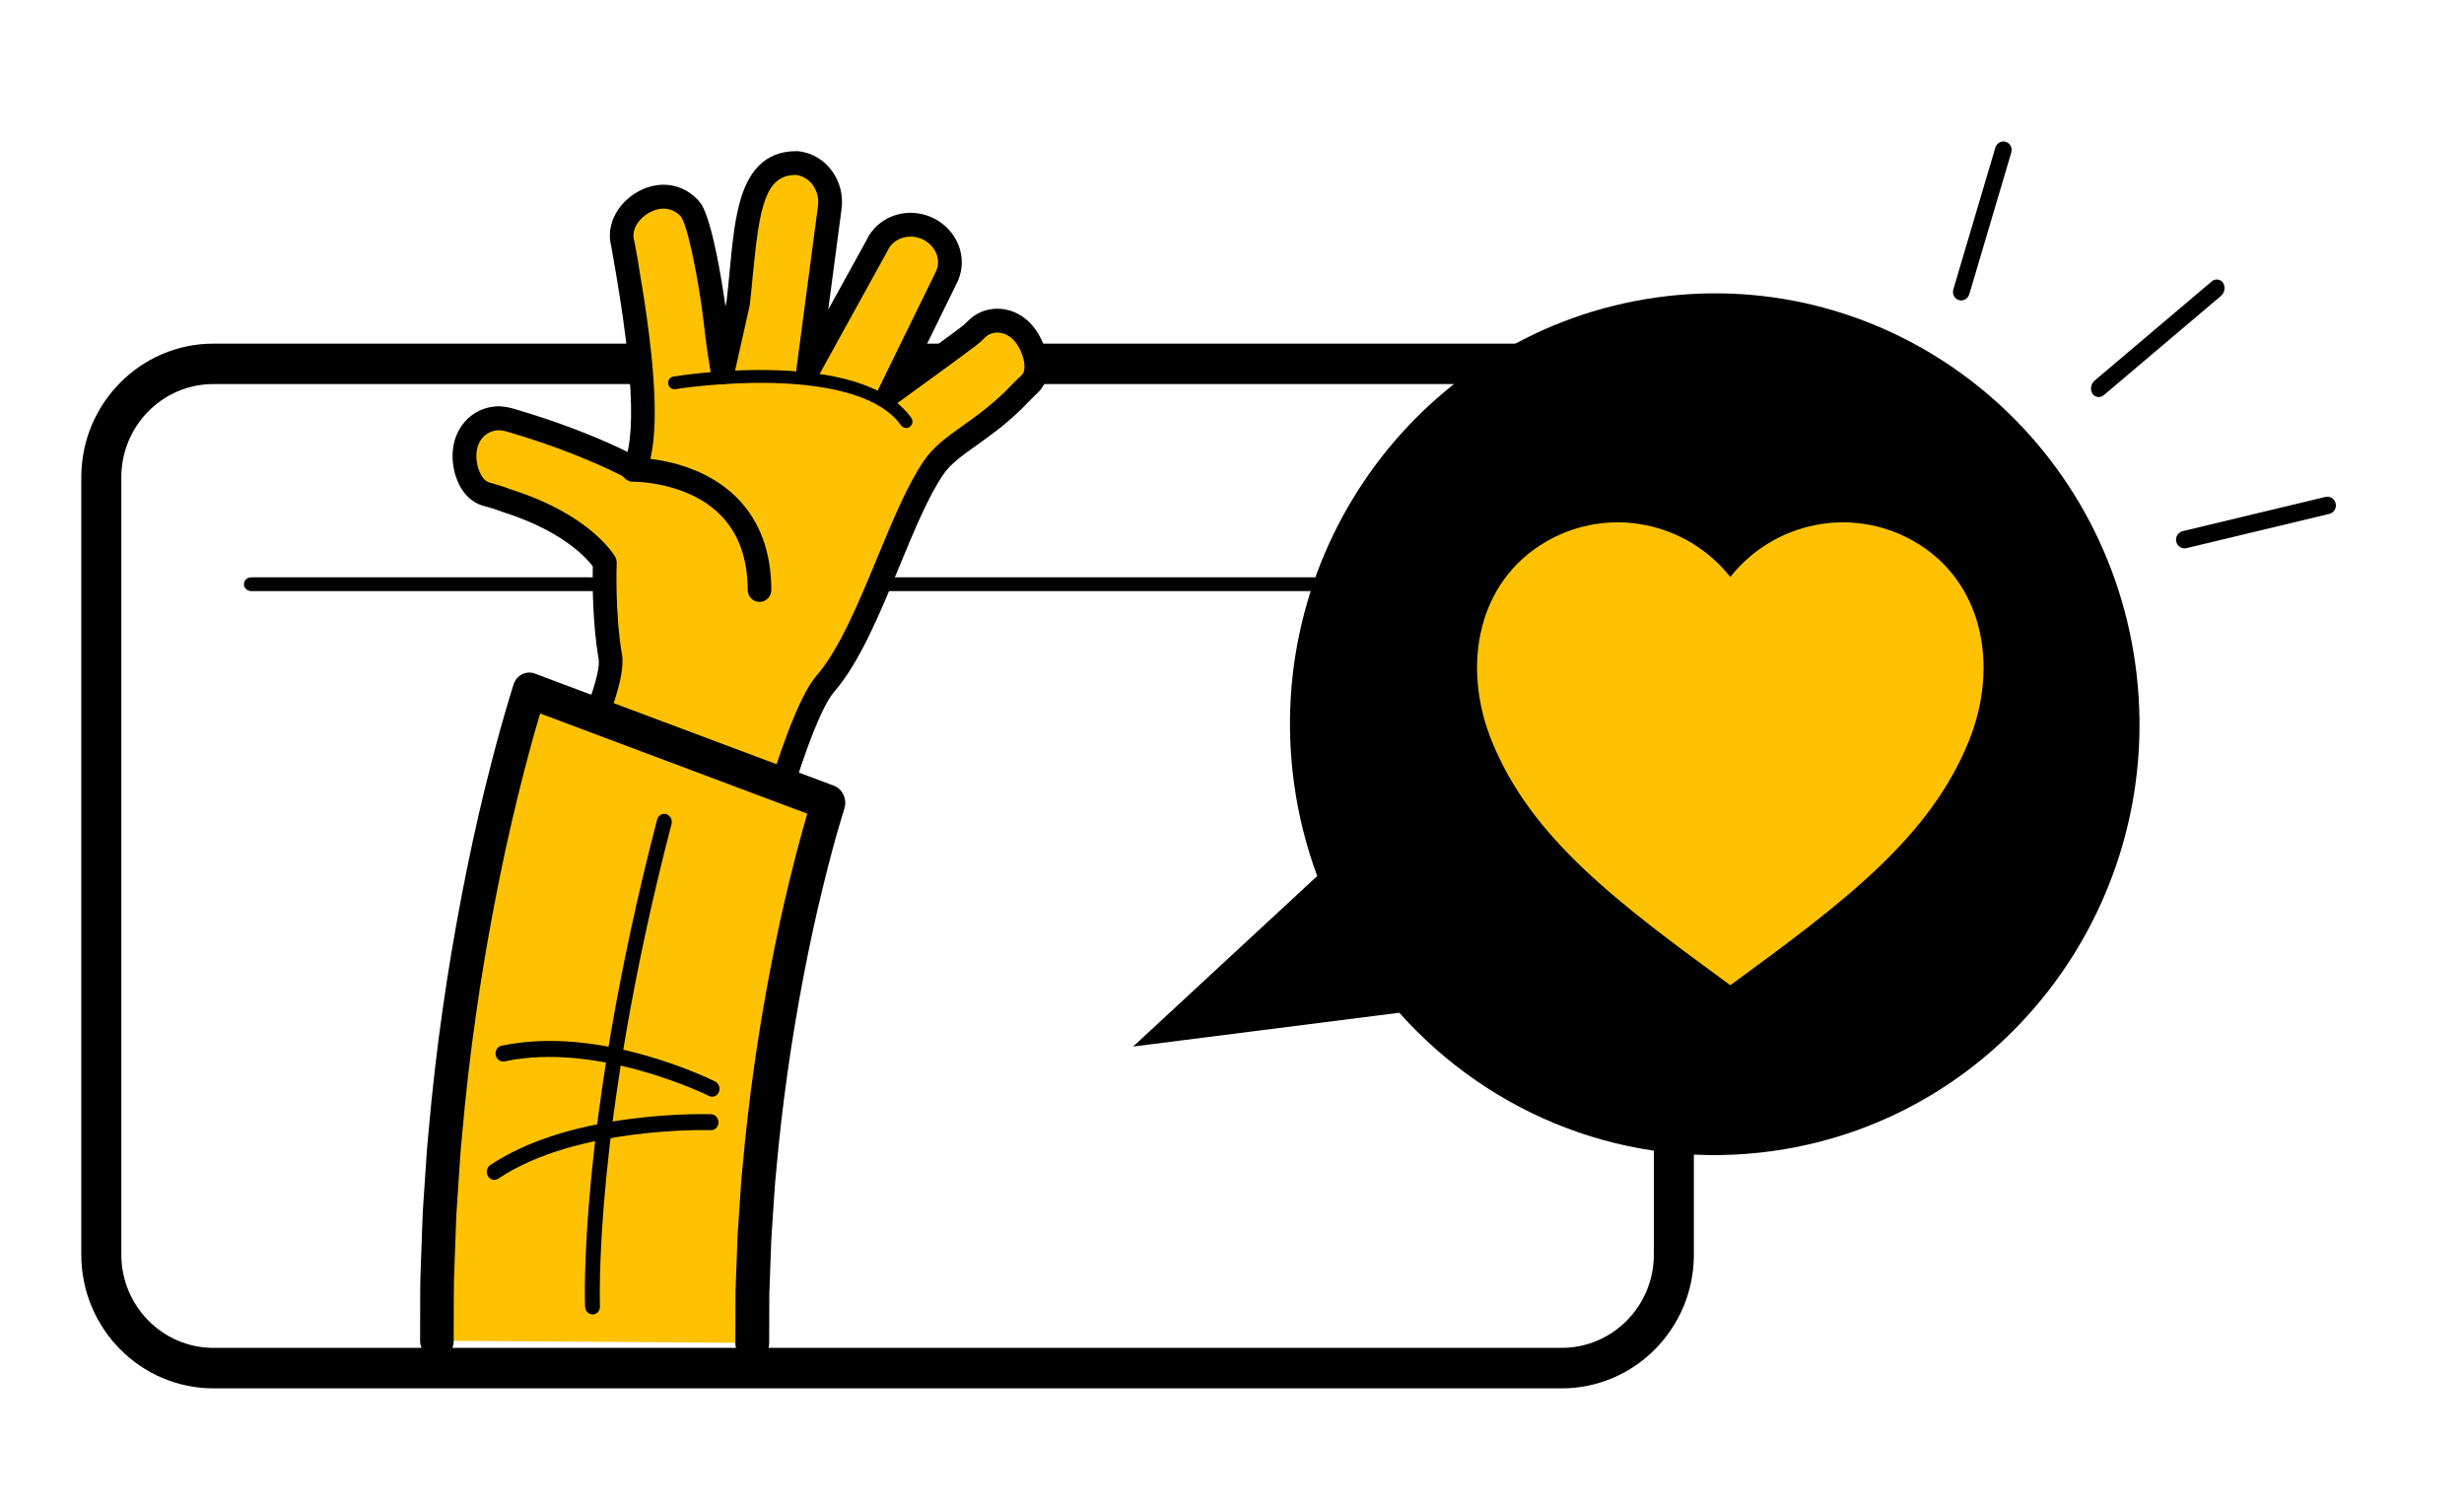
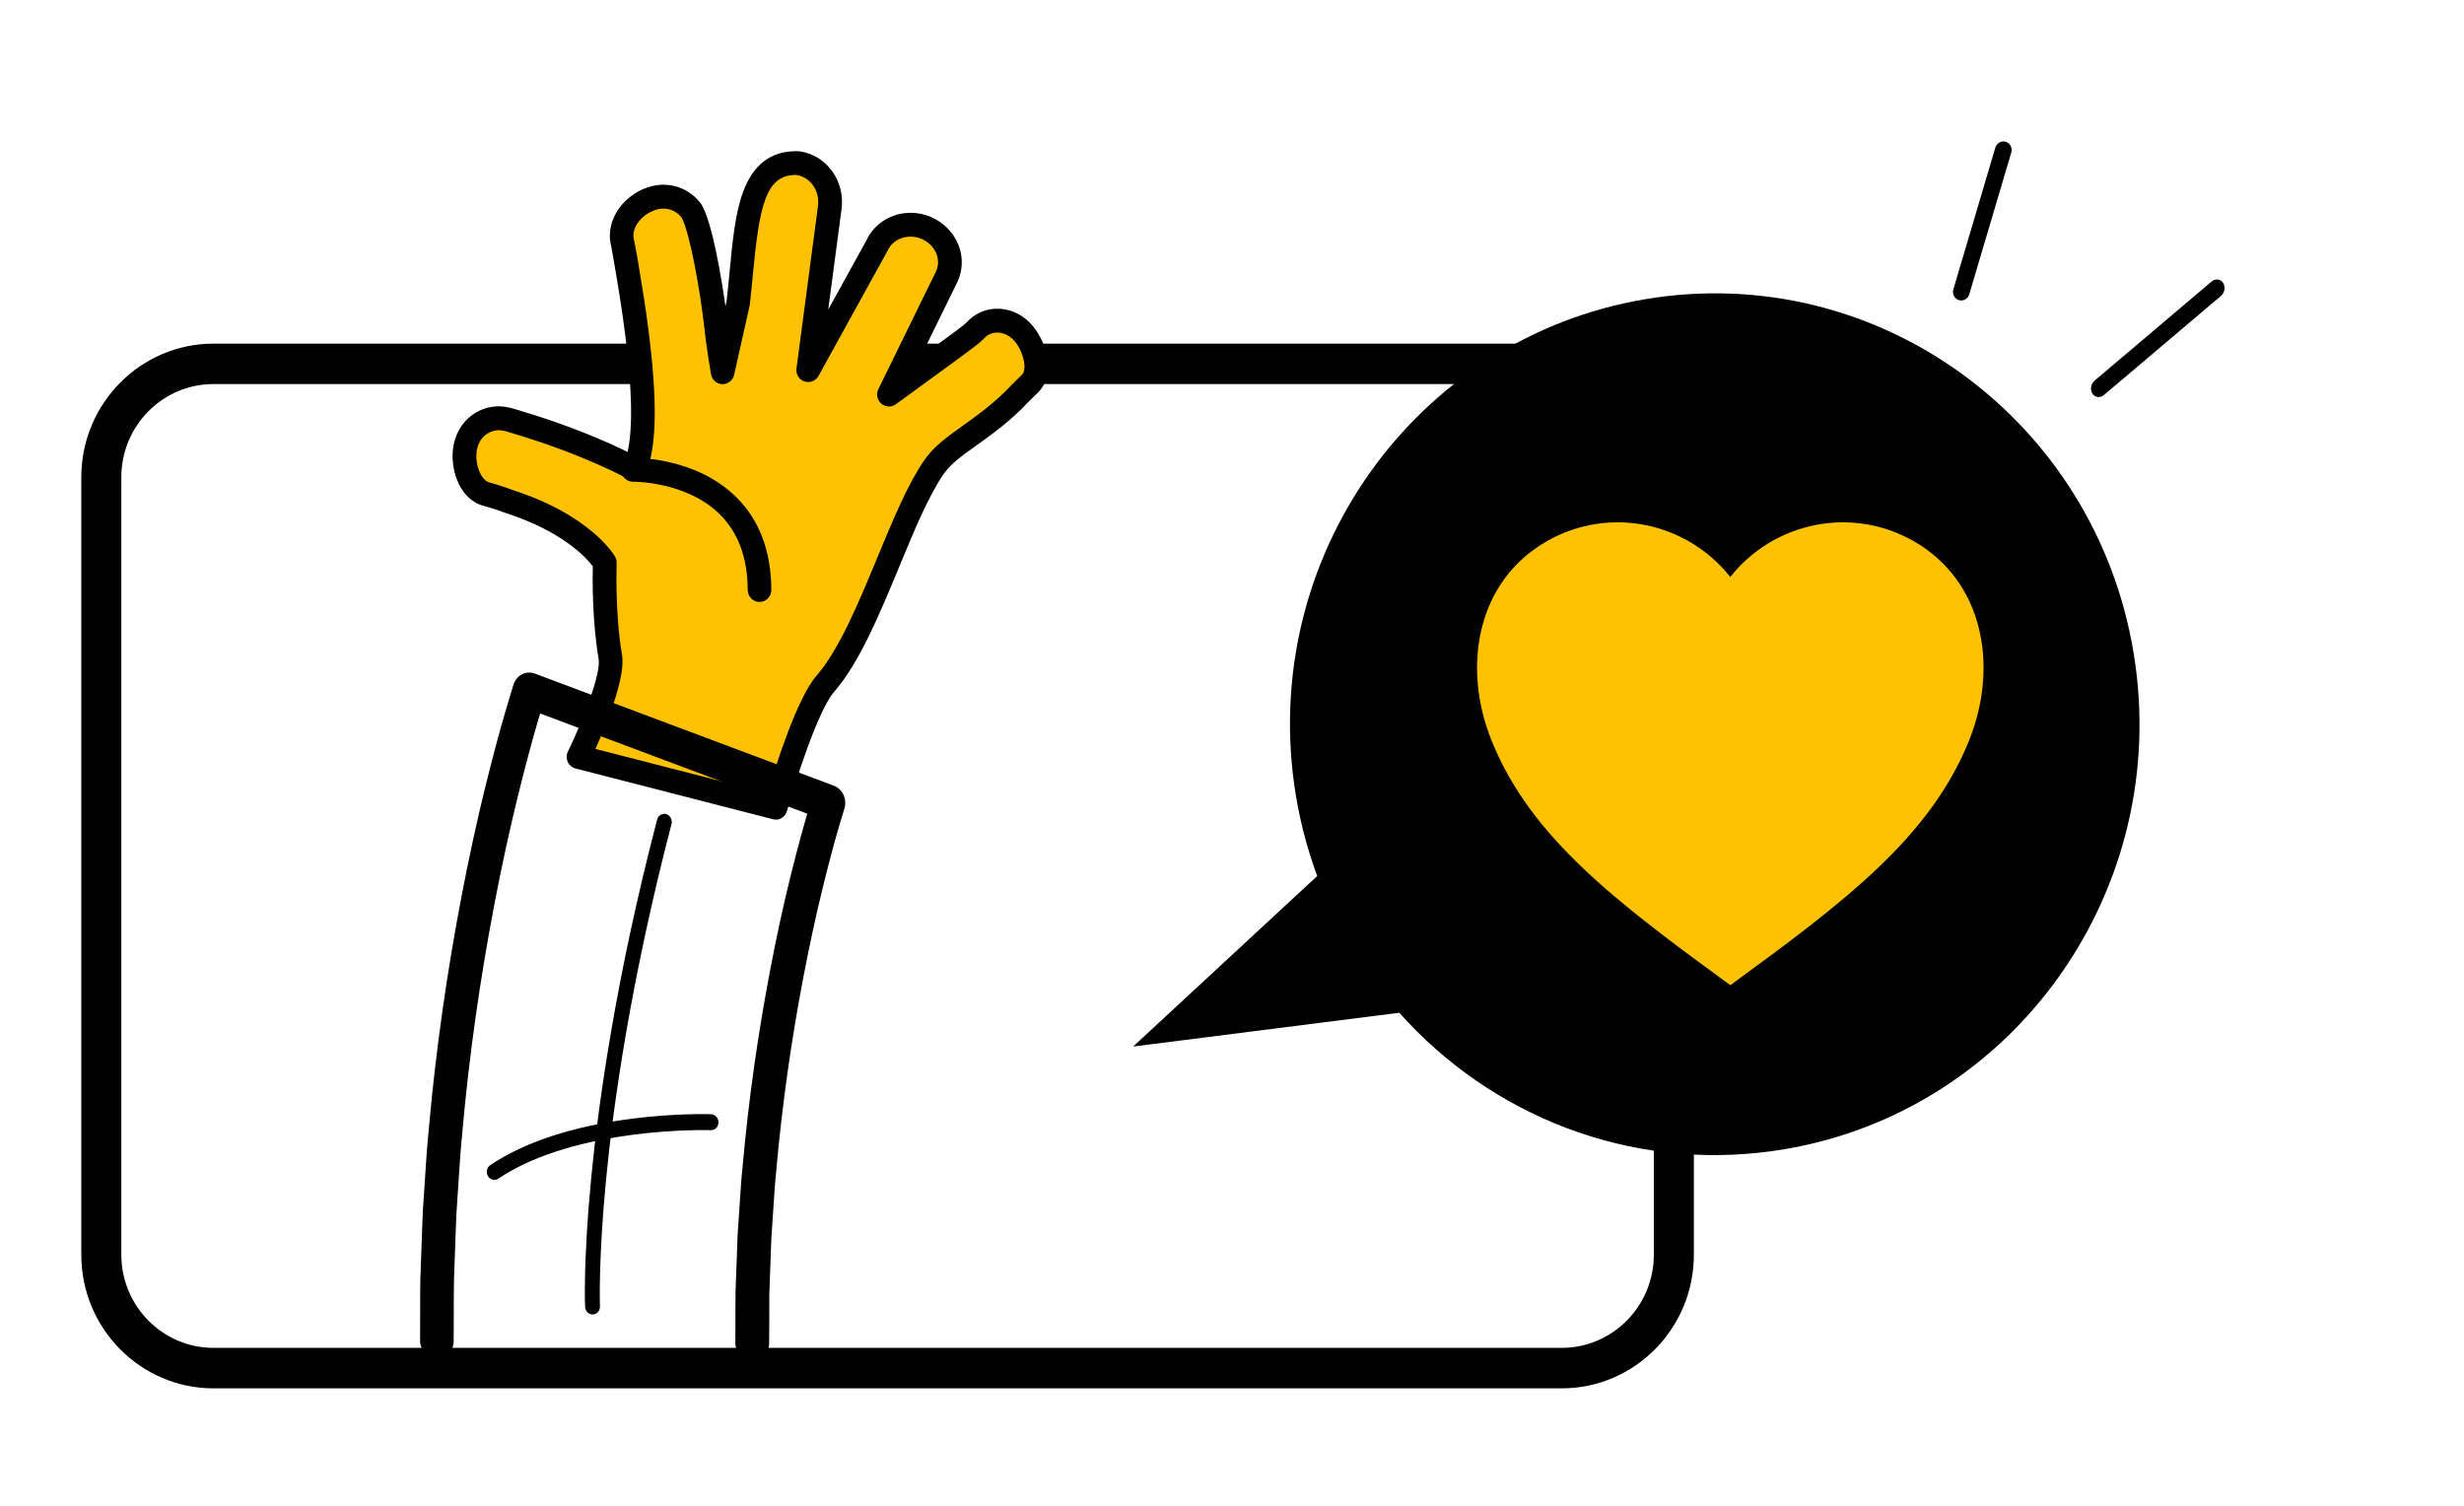
<svg xmlns="http://www.w3.org/2000/svg" width="180" height="110" viewBox="0 0 180 110" fill="none">
-   <path d="M107.369 42.175H18.346C18.056 42.175 17.818 42.401 17.818 42.677C17.818 42.953 18.056 43.179 18.346 43.179H107.369C107.664 43.179 107.901 42.953 107.901 42.677C107.901 42.401 107.664 42.175 107.369 42.175Z" fill="black" />
  <path d="M5.939 91.66V34.864C5.939 29.482 10.269 25.104 15.59 25.104H114.089C119.411 25.104 123.74 29.482 123.74 34.864V91.66C123.74 97.042 119.411 101.421 114.089 101.421H15.59C10.269 101.421 5.939 97.042 5.939 91.66ZM15.59 28.056C11.879 28.056 8.863 31.111 8.863 34.86V91.656C8.863 95.409 11.884 98.464 15.59 98.464H114.089C117.8 98.464 120.817 95.409 120.817 91.656V34.86C120.817 31.107 117.796 28.056 114.089 28.056H15.59Z" fill="black" />
-   <path d="M169.878 36.301L159.447 38.802C159.336 38.828 159.242 38.883 159.162 38.959C159.004 39.108 158.927 39.339 158.982 39.57C159.057 39.913 159.396 40.124 159.73 40.042L170.161 37.54C170.499 37.459 170.706 37.117 170.626 36.776C170.547 36.436 170.212 36.222 169.874 36.303L169.878 36.301Z" fill="black" />
  <path d="M152.855 28.753C153.045 29.043 153.422 29.09 153.695 28.859L162.245 21.617C162.519 21.383 162.59 20.958 162.403 20.669C162.214 20.379 161.838 20.329 161.564 20.564L153.014 27.805C152.739 28.039 152.669 28.464 152.858 28.754L152.855 28.753Z" fill="black" />
  <path d="M143.861 21.495L146.928 11.14C147.027 10.807 146.845 10.456 146.524 10.357C146.308 10.291 146.086 10.354 145.931 10.505C145.857 10.578 145.797 10.674 145.764 10.783L142.696 21.14C142.597 21.474 142.776 21.824 143.097 21.923C143.418 22.023 143.758 21.834 143.858 21.497L143.861 21.495Z" fill="black" />
  <path d="M155.991 48.532C153.61 31.32 137.922 19.323 120.954 21.738C103.986 24.153 92.159 40.067 94.54 57.279C94.863 59.621 95.439 61.869 96.225 63.996L82.777 76.452L102.222 73.983C108.892 81.473 118.983 85.581 129.578 84.073C146.546 81.658 158.372 65.744 155.991 48.532Z" fill="black" />
  <path d="M112.995 39.536C117.561 36.931 123.22 38.14 126.4 42.147C129.58 38.14 135.238 36.931 139.804 39.536C144.89 42.439 146.044 48.656 143.832 54.128C140.965 61.217 134.691 65.915 126.403 71.972C118.115 65.915 111.838 61.217 108.974 54.128C106.759 48.652 107.916 42.436 113.002 39.536H112.995Z" fill="#FEC203" />
  <path d="M42.258 55.294C42.258 55.294 44.9 49.861 44.577 47.985C44.03 44.818 44.176 41.108 44.176 41.108C44.176 41.108 42.638 38.395 37.187 36.633C36.934 36.544 36.707 36.457 36.505 36.392C36.302 36.324 36.125 36.266 35.983 36.227C35.837 36.183 35.724 36.151 35.645 36.126C35.571 36.108 35.528 36.097 35.528 36.097C35.393 36.064 35.269 36.01 35.152 35.942C35.035 35.873 34.928 35.798 34.825 35.704C34.623 35.51 34.452 35.279 34.31 34.994C34.168 34.706 34.062 34.397 33.994 34.047C33.927 33.698 33.902 33.323 33.948 32.934C33.99 32.545 34.101 32.185 34.275 31.864C34.449 31.547 34.69 31.259 34.978 31.05C35.262 30.837 35.606 30.679 35.958 30.61C36.136 30.578 36.324 30.556 36.508 30.564C36.693 30.571 36.878 30.596 37.062 30.646C37.062 30.646 37.119 30.661 37.226 30.69C37.329 30.718 37.481 30.765 37.673 30.819C43.124 32.444 46.321 34.249 46.321 34.249C46.321 34.249 46.91 33.463 46.96 30.524C47.027 26.55 46.026 20.902 45.82 19.674C45.795 19.519 45.774 19.371 45.749 19.227C45.724 19.09 45.699 18.957 45.678 18.834C45.632 18.586 45.593 18.373 45.561 18.193C45.529 18.016 45.504 17.876 45.483 17.786C45.461 17.692 45.45 17.645 45.45 17.645C45.38 17.325 45.394 17 45.472 16.683C45.543 16.377 45.678 16.082 45.87 15.801C46.058 15.524 46.31 15.257 46.594 15.044C46.878 14.828 47.208 14.641 47.578 14.518C47.947 14.396 48.324 14.349 48.689 14.378C49.059 14.41 49.392 14.515 49.705 14.688C50.014 14.861 50.294 15.106 50.511 15.398C51.3 16.73 52.088 21.806 52.28 23.582C52.471 25.358 52.795 27.192 52.795 27.192L53.927 22.145C54.531 16.993 54.354 11.777 58.271 11.914C59.805 12.116 60.852 13.596 60.611 15.225L59.048 27.037L64.052 17.97C64.635 16.637 66.257 16.046 67.674 16.648C69.091 17.253 69.77 18.82 69.187 20.153L64.947 28.816C64.947 28.816 70.753 24.612 71.006 24.364C71.261 24.119 71.403 23.978 71.403 23.978C71.89 23.517 72.579 23.334 73.243 23.445C73.58 23.499 73.907 23.629 74.198 23.827C74.493 24.022 74.756 24.288 74.98 24.605C75.2 24.922 75.363 25.254 75.48 25.581C75.597 25.913 75.672 26.237 75.697 26.536C75.746 27.145 75.612 27.674 75.217 28.046C75.217 28.046 75.097 28.161 74.887 28.363C74.678 28.568 74.376 28.87 74.017 29.245C71.474 31.702 69.365 32.455 68.211 34.144C65.586 37.995 63.452 46.313 60.291 49.948C58.69 51.789 56.669 58.99 56.669 58.99L42.265 55.287L42.258 55.294Z" fill="#FEC203" />
  <path d="M56.665 59.873C56.594 59.873 56.523 59.862 56.452 59.844L42.048 56.14C41.796 56.076 41.586 55.899 41.476 55.658C41.366 55.416 41.37 55.139 41.487 54.905C42.534 52.754 43.919 49.231 43.731 48.136C43.259 45.398 43.284 42.325 43.305 41.371C42.861 40.78 41.139 38.831 36.923 37.469C36.913 37.466 36.902 37.462 36.891 37.459L36.781 37.419C36.586 37.347 36.398 37.278 36.245 37.231C36.238 37.231 36.231 37.228 36.227 37.224C36.057 37.167 35.879 37.109 35.751 37.073C35.744 37.073 35.741 37.073 35.737 37.069L35.311 36.947C35.105 36.897 34.903 36.81 34.714 36.698C34.533 36.594 34.373 36.475 34.231 36.342C33.944 36.068 33.717 35.755 33.535 35.383C33.351 35.005 33.223 34.623 33.145 34.209C33.056 33.744 33.035 33.283 33.088 32.829C33.145 32.322 33.287 31.853 33.518 31.435C33.756 30.996 34.086 30.614 34.469 30.333C34.867 30.038 35.329 29.832 35.798 29.746C36.057 29.695 36.305 29.674 36.54 29.684C36.781 29.695 37.026 29.728 37.264 29.789C37.286 29.793 37.353 29.811 37.453 29.839L37.911 29.973C41.785 31.125 44.527 32.361 45.848 33.017C45.961 32.512 46.079 31.713 46.1 30.506C46.142 28.071 45.777 24.555 45.013 20.063L44.694 18.222C44.676 18.128 44.658 18.034 44.651 17.991C44.651 17.984 44.651 17.973 44.644 17.966L44.615 17.833C44.52 17.386 44.527 16.928 44.64 16.475C44.736 16.067 44.914 15.671 45.166 15.3C45.411 14.944 45.727 14.612 46.082 14.342C46.462 14.054 46.878 13.83 47.314 13.686C47.797 13.524 48.288 13.463 48.767 13.506C49.25 13.55 49.704 13.69 50.123 13.924C50.546 14.162 50.919 14.49 51.203 14.875C51.221 14.9 51.239 14.926 51.253 14.951C52.034 16.269 52.702 20.282 52.996 22.372L53.078 22.004C53.163 21.277 53.234 20.538 53.302 19.825C53.508 17.645 53.703 15.588 54.286 14.014C55.01 12.044 56.303 11.046 58.128 11.046C58.185 11.046 58.245 11.046 58.302 11.046C58.331 11.046 58.355 11.046 58.384 11.053C59.332 11.175 60.174 11.676 60.756 12.458C61.367 13.279 61.623 14.31 61.466 15.354L60.504 22.617L63.281 17.584C63.842 16.345 65.11 15.545 66.523 15.545C67.035 15.545 67.532 15.65 68.008 15.851C68.927 16.244 69.659 16.99 70.018 17.898C70.355 18.755 70.341 19.684 69.975 20.517C69.968 20.527 69.965 20.542 69.961 20.552L67.258 26.068C68.807 24.94 70.21 23.906 70.419 23.73L70.81 23.355C71.36 22.833 72.088 22.552 72.862 22.552C73.036 22.552 73.21 22.566 73.381 22.595C73.839 22.671 74.276 22.844 74.67 23.11C75.05 23.362 75.387 23.697 75.675 24.112C75.924 24.468 76.126 24.864 76.282 25.293C76.424 25.697 76.513 26.089 76.549 26.471C76.648 27.638 76.194 28.33 75.799 28.701L75.476 29.015C75.295 29.191 74.997 29.49 74.631 29.872C74.624 29.879 74.617 29.886 74.606 29.897C73.381 31.079 72.28 31.864 71.307 32.556C70.266 33.294 69.446 33.881 68.913 34.659C67.805 36.284 66.775 38.777 65.682 41.421C64.261 44.854 62.791 48.406 60.934 50.542C59.726 51.929 58.039 57.297 57.492 59.246C57.386 59.627 57.041 59.88 56.665 59.88V59.873ZM43.486 54.707L56.068 57.942C56.672 55.917 58.235 50.989 59.637 49.375C61.31 47.452 62.723 44.036 64.091 40.733C65.22 38.006 66.285 35.427 67.496 33.654C68.203 32.617 69.183 31.922 70.316 31.111C71.236 30.455 72.28 29.713 73.406 28.629C73.782 28.236 74.091 27.93 74.283 27.739L74.62 27.415C74.691 27.35 74.879 27.17 74.833 26.615C74.812 26.388 74.755 26.14 74.663 25.884C74.56 25.603 74.428 25.344 74.269 25.117C74.105 24.883 73.921 24.699 73.718 24.566C73.526 24.436 73.313 24.353 73.097 24.317C72.663 24.245 72.262 24.364 71.985 24.627L71.591 25.005C71.35 25.239 68.114 27.599 65.44 29.533C65.117 29.767 64.68 29.746 64.378 29.486C64.076 29.227 63.991 28.791 64.165 28.431L68.398 19.785C68.565 19.392 68.569 18.949 68.406 18.535C68.217 18.06 67.827 17.667 67.333 17.454C67.07 17.343 66.797 17.285 66.516 17.285C65.77 17.285 65.11 17.692 64.833 18.323C64.822 18.348 64.812 18.373 64.797 18.395L59.794 27.462C59.591 27.826 59.161 27.999 58.767 27.865C58.373 27.732 58.132 27.336 58.185 26.918L59.748 15.106C59.748 15.106 59.748 15.095 59.748 15.091C59.833 14.511 59.698 13.949 59.367 13.503C59.076 13.11 58.657 12.858 58.188 12.782C58.164 12.782 58.139 12.782 58.114 12.782C55.93 12.782 55.472 15.088 55.007 19.98C54.935 20.718 54.864 21.482 54.776 22.246C54.772 22.274 54.765 22.307 54.761 22.336L53.629 27.383C53.54 27.79 53.174 28.071 52.769 28.064C52.357 28.053 52.013 27.75 51.942 27.343C51.928 27.267 51.611 25.459 51.42 23.676C51.196 21.604 50.422 17.026 49.79 15.884C49.655 15.707 49.481 15.56 49.282 15.451C49.076 15.336 48.856 15.268 48.614 15.246C48.373 15.225 48.106 15.257 47.847 15.347C47.591 15.434 47.343 15.567 47.112 15.74C46.906 15.898 46.718 16.093 46.579 16.294C46.444 16.489 46.359 16.68 46.313 16.878C46.313 16.882 46.313 16.885 46.313 16.889C46.267 17.083 46.26 17.271 46.299 17.451L46.327 17.584C46.349 17.674 46.366 17.775 46.391 17.901L46.604 19.061C46.604 19.061 46.604 19.076 46.604 19.083L46.714 19.76C47.005 21.475 47.89 26.695 47.826 30.531C47.776 33.525 47.187 34.533 47.009 34.771C46.75 35.117 46.277 35.214 45.904 35.002C45.873 34.984 42.712 33.222 37.435 31.648L36.991 31.518C36.923 31.5 36.881 31.489 36.874 31.486C36.87 31.486 36.863 31.486 36.859 31.486C36.735 31.453 36.607 31.435 36.483 31.428C36.469 31.428 36.455 31.428 36.444 31.428C36.355 31.428 36.249 31.439 36.131 31.464C35.915 31.507 35.691 31.605 35.496 31.749C35.315 31.882 35.155 32.069 35.041 32.278C34.924 32.498 34.846 32.747 34.814 33.028C34.785 33.301 34.796 33.586 34.853 33.874C34.903 34.13 34.981 34.368 35.094 34.598C35.187 34.782 35.293 34.933 35.428 35.063C35.467 35.099 35.521 35.139 35.592 35.178C35.645 35.211 35.698 35.232 35.751 35.247L35.876 35.279C35.876 35.279 35.894 35.283 35.901 35.286L36.227 35.383C36.394 35.43 36.586 35.492 36.781 35.56C36.969 35.618 37.172 35.693 37.385 35.773L37.477 35.805C43.17 37.649 44.868 40.549 44.935 40.672C45.017 40.812 45.056 40.978 45.049 41.14C45.049 41.176 44.914 44.797 45.439 47.833C45.723 49.476 44.31 52.916 43.5 54.703L43.486 54.707Z" fill="black" />
  <path d="M55.486 43.972C55.01 43.972 54.627 43.583 54.623 43.1C54.616 40.776 53.938 38.921 52.602 37.592C50.166 35.16 46.285 35.189 46.253 35.193H46.239C45.77 35.193 45.383 34.811 45.376 34.332C45.368 33.849 45.745 33.453 46.221 33.442C46.409 33.438 50.837 33.388 53.799 36.331C55.483 38.003 56.338 40.279 56.346 43.096C56.346 43.579 55.962 43.972 55.486 43.972Z" fill="black" />
-   <path d="M66.197 31.262C66.055 31.262 65.916 31.194 65.824 31.071C64.087 28.651 59.73 28.053 56.381 27.977C52.681 27.894 49.371 28.42 49.339 28.427C49.087 28.467 48.852 28.294 48.813 28.038C48.774 27.782 48.945 27.545 49.197 27.505C49.754 27.415 62.873 25.365 66.57 30.524C66.719 30.733 66.673 31.025 66.467 31.176C66.385 31.237 66.289 31.266 66.197 31.266V31.262Z" fill="black" />
-   <path d="M38.675 50.445C38.675 50.445 38.657 50.495 38.628 50.596C38.6 50.69 38.554 50.831 38.501 51.014C38.447 51.191 38.38 51.414 38.302 51.67C38.224 51.933 38.138 52.221 38.046 52.545C37.954 52.869 37.851 53.23 37.737 53.619C37.634 54.008 37.52 54.426 37.4 54.872C37.151 55.769 36.91 56.767 36.633 57.862C35.553 62.232 34.381 68.064 33.547 73.976C33.124 76.93 32.786 79.902 32.538 82.701C32.389 84.095 32.321 85.46 32.229 86.746C32.186 87.391 32.147 88.018 32.105 88.623C32.076 89.232 32.059 89.819 32.037 90.385C31.998 91.516 31.959 92.553 31.927 93.472C31.913 94.394 31.916 95.197 31.913 95.86C31.909 97.186 31.906 97.942 31.906 97.942L54.947 98.101C54.947 98.101 54.947 97.474 54.954 96.379C54.957 95.832 54.954 95.165 54.964 94.405C54.993 93.641 55.025 92.777 55.06 91.836C55.078 91.365 55.092 90.875 55.113 90.367C55.149 89.859 55.184 89.333 55.22 88.796C55.298 87.715 55.348 86.577 55.476 85.399C55.682 83.043 55.969 80.532 56.328 78.028C57.035 73.025 58.033 68.057 58.928 64.433C59.155 63.532 59.357 62.697 59.556 61.983C59.652 61.623 59.744 61.288 59.83 60.978C59.915 60.676 59.996 60.395 60.068 60.143C60.139 59.891 60.202 59.663 60.259 59.483C60.316 59.296 60.362 59.138 60.401 59.008C60.44 58.878 60.469 58.781 60.486 58.723C60.504 58.662 60.515 58.633 60.515 58.633L38.675 50.445Z" fill="#FEC203" />
  <path d="M55.124 99.401C55.063 99.409 55.003 99.412 54.939 99.412C54.261 99.398 53.714 98.8 53.718 98.076L53.725 96.354C53.725 96.152 53.725 95.94 53.725 95.713C53.725 95.313 53.725 94.859 53.732 94.365C53.732 94.355 53.732 94.344 53.732 94.337L53.828 91.768C53.835 91.595 53.838 91.422 53.845 91.246C53.856 90.932 53.867 90.612 53.881 90.284C53.881 90.273 53.881 90.266 53.881 90.255L53.987 88.681C54.009 88.371 54.03 88.058 54.051 87.744C54.101 86.941 54.154 86.105 54.247 85.24C54.467 82.751 54.758 80.248 55.106 77.809C55.756 73.216 56.711 68.208 57.734 64.08C57.805 63.803 57.873 63.54 57.937 63.28C58.086 62.679 58.228 62.11 58.373 61.594L58.643 60.593C58.643 60.593 58.643 60.579 58.65 60.571L58.888 59.739C58.92 59.631 58.949 59.53 58.974 59.44L39.456 52.12C39.381 52.369 39.303 52.639 39.218 52.938L38.912 54.004L38.578 55.247C38.394 55.91 38.213 56.638 38.021 57.405C37.953 57.668 37.886 57.938 37.819 58.215C36.629 63.043 35.51 68.864 34.761 74.185C34.352 77.031 34.019 79.941 33.763 82.838C33.763 82.845 33.763 82.852 33.763 82.863C33.656 83.868 33.593 84.866 33.529 85.835C33.507 86.181 33.486 86.523 33.461 86.862L33.34 88.72C33.323 89.113 33.308 89.499 33.294 89.873C33.287 90.071 33.28 90.266 33.273 90.457L33.163 93.522C33.152 94.128 33.152 94.689 33.149 95.187C33.149 95.435 33.149 95.669 33.149 95.889L33.142 97.964C33.142 98.688 32.587 99.265 31.909 99.254C31.231 99.239 30.684 98.641 30.688 97.917L30.695 95.835C30.695 95.615 30.695 95.385 30.695 95.14C30.695 94.632 30.695 94.055 30.709 93.429C30.709 93.418 30.709 93.411 30.709 93.4L30.819 90.313C30.826 90.118 30.833 89.927 30.84 89.733C30.854 89.344 30.869 88.94 30.886 88.533C30.886 88.526 30.886 88.515 30.886 88.508L31.011 86.631C31.035 86.292 31.057 85.954 31.078 85.615C31.142 84.624 31.21 83.598 31.32 82.542C31.579 79.599 31.92 76.642 32.335 73.752C33.099 68.349 34.235 62.423 35.446 57.506C35.517 57.225 35.585 56.955 35.652 56.695C35.847 55.91 36.036 55.164 36.224 54.476L36.561 53.233C36.561 53.233 36.561 53.222 36.565 53.215L36.874 52.142C36.97 51.814 37.051 51.515 37.137 51.241L37.513 50.006C37.73 49.325 38.426 48.965 39.069 49.206L60.909 57.394C61.218 57.509 61.474 57.751 61.619 58.068C61.765 58.381 61.786 58.745 61.683 59.073L61.655 59.163C61.655 59.163 61.655 59.174 61.651 59.177C61.633 59.224 61.609 59.31 61.577 59.426L61.431 59.901C61.378 60.074 61.317 60.283 61.243 60.539L61.005 61.367L60.735 62.365C60.735 62.365 60.735 62.373 60.735 62.38C60.6 62.859 60.462 63.414 60.316 63.997C60.252 64.257 60.184 64.523 60.117 64.797C59.119 68.832 58.182 73.734 57.546 78.245C57.205 80.644 56.921 83.097 56.704 85.543C56.704 85.554 56.704 85.561 56.704 85.572C56.615 86.382 56.566 87.186 56.516 87.968C56.495 88.288 56.473 88.605 56.452 88.918L56.349 90.471C56.335 90.781 56.324 91.087 56.314 91.383C56.306 91.563 56.303 91.739 56.296 91.916L56.203 94.466C56.196 94.934 56.196 95.374 56.196 95.76C56.196 95.994 56.196 96.213 56.196 96.415L56.189 98.13C56.189 98.789 55.731 99.322 55.142 99.405L55.124 99.401Z" fill="black" />
  <path d="M43.362 96.019C43.344 96.019 43.327 96.022 43.309 96.022C43.007 96.033 42.755 95.778 42.741 95.457C42.734 95.32 42.606 92.056 43.192 86.015C43.728 80.457 44.999 71.407 48.004 59.873C48.085 59.563 48.384 59.386 48.675 59.476C48.966 59.566 49.137 59.891 49.055 60.2C46.072 71.66 44.807 80.637 44.275 86.152C43.7 92.11 43.827 95.392 43.827 95.424C43.842 95.727 43.636 95.983 43.362 96.019Z" fill="black" />
  <path d="M36.185 86.188C35.979 86.217 35.766 86.12 35.649 85.918C35.485 85.644 35.56 85.284 35.812 85.114C38.348 83.418 41.835 82.276 46.182 81.721C49.403 81.31 51.846 81.393 51.949 81.397C52.251 81.408 52.489 81.678 52.485 81.998C52.482 82.319 52.233 82.571 51.931 82.56C51.836 82.557 42.141 82.258 36.402 86.102C36.334 86.145 36.26 86.174 36.185 86.184V86.188Z" fill="black" />
-   <path d="M52.098 80.112C51.999 80.126 51.892 80.112 51.793 80.061C51.715 80.022 43.71 76.073 36.863 77.536C36.568 77.597 36.277 77.395 36.213 77.079C36.149 76.761 36.337 76.455 36.632 76.394C43.841 74.856 51.903 78.837 52.244 79.009C52.517 79.146 52.638 79.496 52.514 79.787C52.435 79.975 52.272 80.09 52.094 80.119L52.098 80.112Z" fill="black" />
</svg>